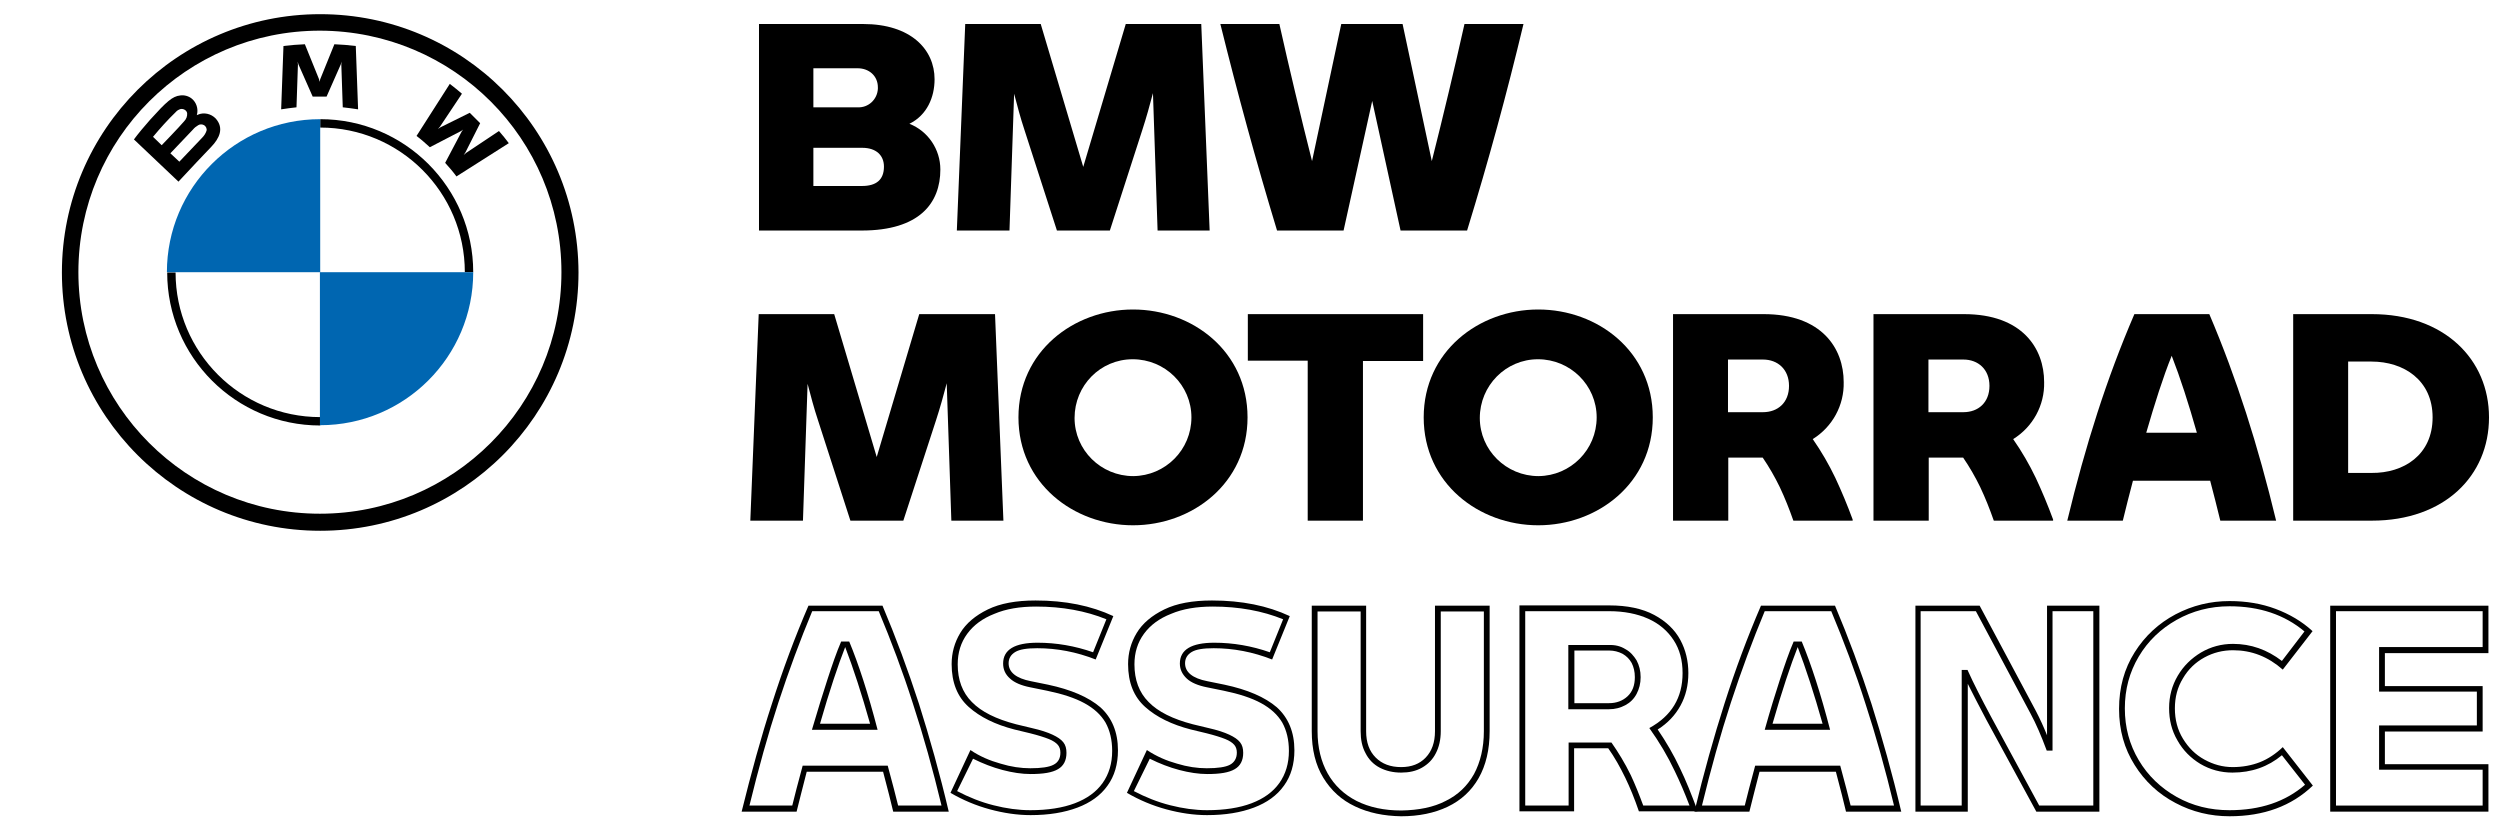
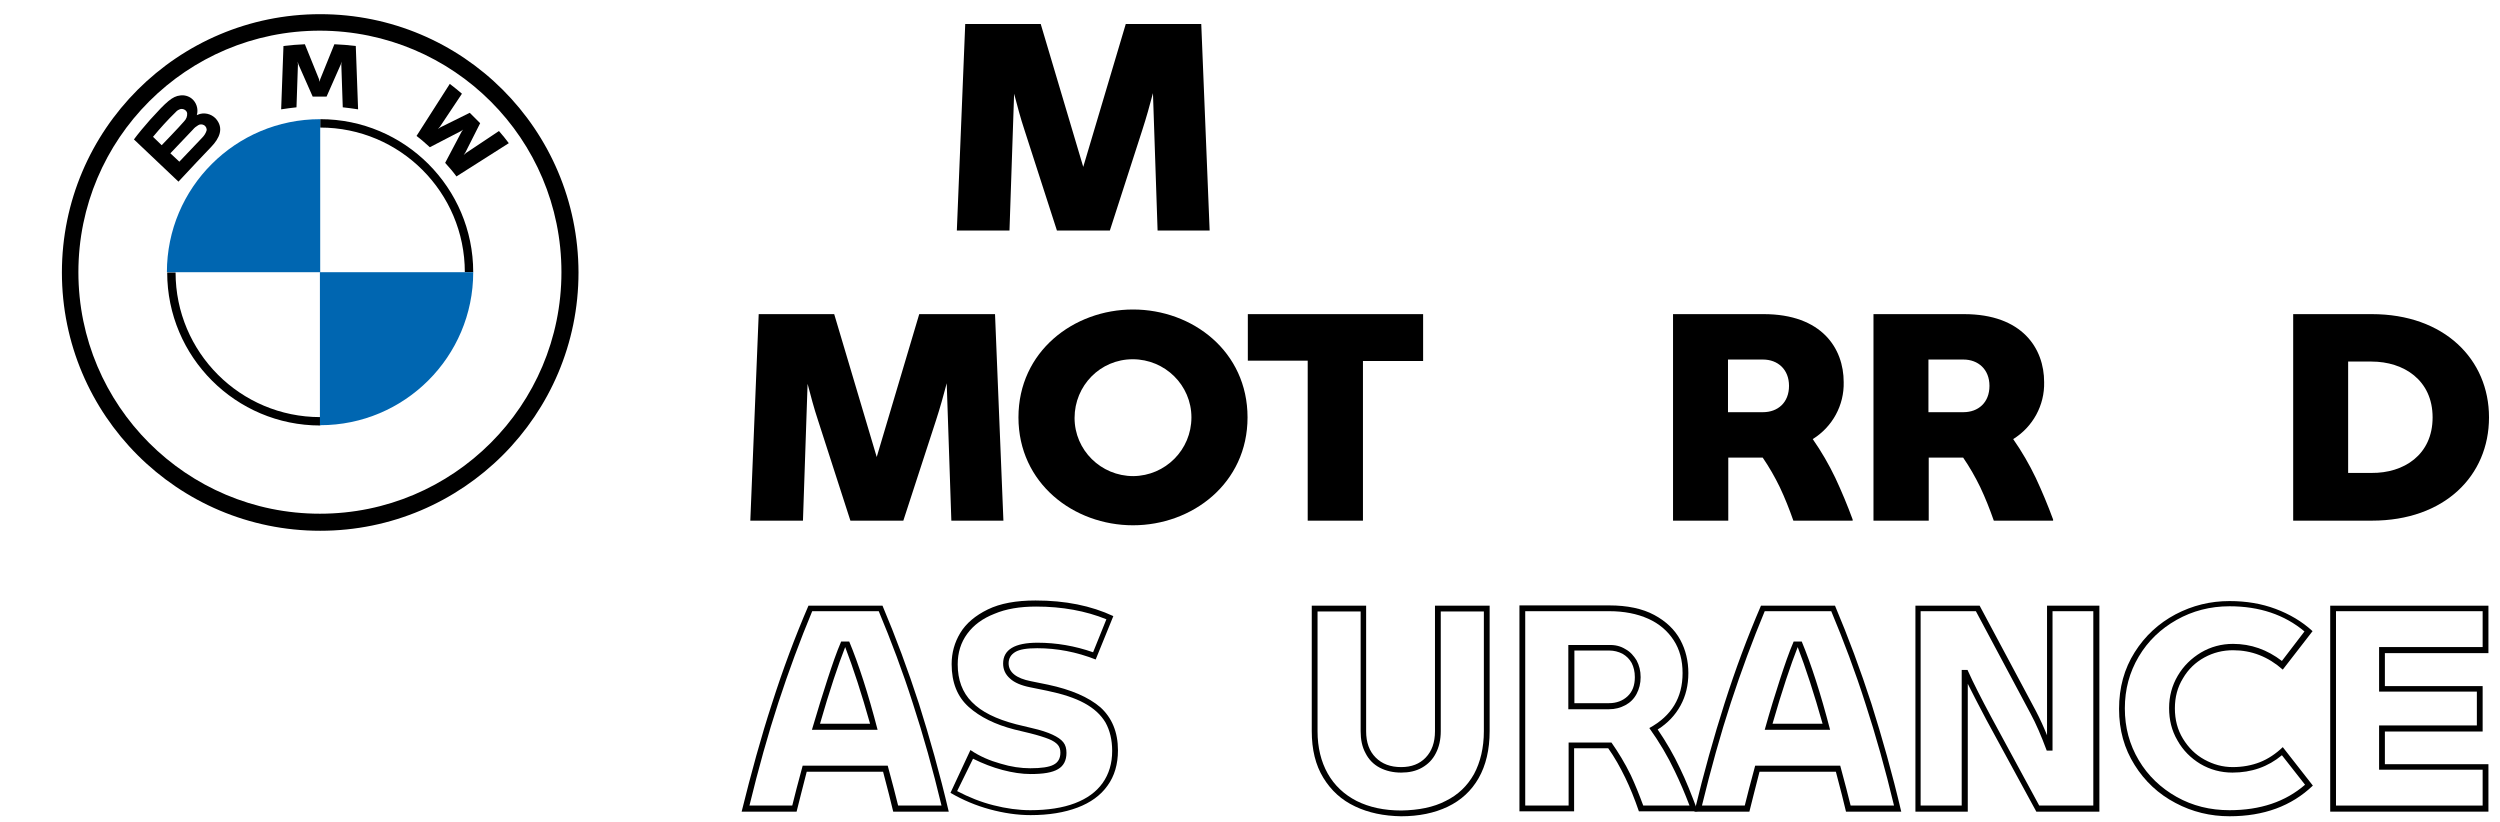
<svg xmlns="http://www.w3.org/2000/svg" version="1.1" x="0px" y="0px" viewBox="0 0 864.3 284.1" style="enable-background:new 0 0 864.3 284.1;" xml:space="preserve">
  <style type="text/css">
	.st0{fill:#0066B1;}
</style>
  <g id="Calque_1">
    <path d="M266.9,243.2c3.7-11.6,7.9-22.9,12.6-33.8h25.6c4.6,10.9,8.8,22.2,12.6,33.9c3.7,11.7,7.2,24.1,10.3,37.3h-19.2   c-0.7-3.1-1.9-7.7-3.5-13.8h-26.4c-1.6,6.1-2.7,10.7-3.5,13.8h-19C259.7,267.3,263.1,254.8,266.9,243.2z M273.9,278.5   c0.8-3.3,2-7.9,3.6-13.8h29.4c1.6,5.9,2.8,10.5,3.6,13.8h15c-3-12.5-6.3-24.3-9.9-35.3c-3.5-11-7.5-21.6-11.8-31.9h-23   c-4.2,10.1-8.1,20.6-11.7,31.6s-6.9,22.9-10,35.6H273.9z M286.1,234.8c1.6-4.9,3.1-9.3,4.7-13h2.8c3.2,7.7,6.5,17.8,9.8,30.5h-22.7   C282.7,245.5,284.5,239.7,286.1,234.8z M300.8,250.2c-2.9-10.3-5.8-19.2-8.6-26.5c-2.4,6.1-5.4,15-8.7,26.5H300.8z" />
    <path d="M345.9,264c3.6,1.1,7,1.6,10.3,1.6c3.8,0,6.5-0.4,8-1.2c1.6-0.8,2.4-2.2,2.4-4.2c0-1.1-0.3-2-0.9-2.7s-1.6-1.4-3.1-2   s-3.7-1.3-6.5-2l-5.4-1.3c-6.6-1.7-11.9-4.3-15.8-7.8c-3.9-3.5-5.9-8.4-5.9-14.8c0-3.9,1-7.5,3-10.8s5.2-6,9.5-8.1   c4.3-2.1,9.8-3.1,16.5-3.1c10.3,0,19.2,1.8,26.9,5.4l-6.1,15c-6.6-2.6-13.4-3.9-20.2-3.9c-3.6,0-6.1,0.4-7.6,1.3   c-1.5,0.9-2.3,2.2-2.3,3.9c0,3.1,2.6,5.2,7.7,6.2l5.9,1.2c8,1.7,14,4.3,18.1,7.8c4,3.6,6.1,8.6,6.1,14.9c0,4.8-1.2,8.9-3.6,12.2   c-2.4,3.4-5.9,5.9-10.4,7.6s-9.9,2.6-16.2,2.6c-4.6,0-9.3-0.7-14.1-2c-4.8-1.3-9.3-3.2-13.6-5.7l6.9-14.8   C338.7,261.5,342.3,263,345.9,264z M330.9,273.5c4,2.1,8.2,3.8,12.6,4.9c4.3,1.1,8.6,1.7,12.7,1.7c6,0,11.2-0.8,15.4-2.4   s7.4-3.9,9.6-7c2.2-3.1,3.3-6.8,3.3-11.1c0-3.8-0.8-7.1-2.3-9.8c-1.6-2.7-4-4.9-7.3-6.7c-3.3-1.8-7.6-3.2-12.9-4.3l-5.9-1.2   c-3-0.6-5.4-1.6-6.9-3c-1.6-1.4-2.4-3.1-2.4-5.2c0-4.8,4-7.2,11.9-7.2c6.5,0,12.9,1.1,19.2,3.3l4.6-11.4   c-7.1-2.9-15.3-4.4-24.3-4.4c-5.6,0-10.4,0.8-14.4,2.5c-4.1,1.6-7.2,3.9-9.4,6.9c-2.2,3-3.3,6.5-3.3,10.6c0,5.3,1.6,9.7,4.9,13   c3.3,3.4,8.4,5.9,15.3,7.7l5.4,1.3c3.1,0.7,5.5,1.5,7.2,2.3c1.7,0.8,2.9,1.6,3.7,2.6s1.1,2.2,1.1,3.7c0,2.6-1,4.5-2.9,5.6   c-2,1.2-5.1,1.7-9.5,1.7c-3,0-6.3-0.5-9.7-1.4s-6.8-2.2-10.2-3.9L330.9,273.5z" />
-     <path d="M406.9,264c3.6,1.1,7,1.6,10.3,1.6c3.8,0,6.5-0.4,8-1.2s2.4-2.2,2.4-4.2c0-1.1-0.3-2-0.9-2.7s-1.6-1.4-3.1-2   s-3.7-1.3-6.5-2l-5.4-1.3c-6.6-1.7-11.9-4.3-15.8-7.8s-5.9-8.4-5.9-14.8c0-3.9,1-7.5,3-10.8s5.2-6,9.5-8.1   c4.3-2.1,9.8-3.1,16.5-3.1c10.3,0,19.2,1.8,26.9,5.4l-6.1,15c-6.6-2.6-13.4-3.9-20.2-3.9c-3.6,0-6.1,0.4-7.6,1.3   c-1.5,0.9-2.3,2.2-2.3,3.9c0,3.1,2.6,5.2,7.7,6.2l5.9,1.2c8,1.7,14,4.3,18.1,7.8c4,3.6,6.1,8.6,6.1,14.9c0,4.8-1.2,8.9-3.6,12.2   c-2.4,3.4-5.9,5.9-10.4,7.6s-9.9,2.6-16.2,2.6c-4.6,0-9.3-0.7-14.1-2c-4.8-1.3-9.3-3.2-13.6-5.7l6.9-14.8   C399.8,261.5,403.3,263,406.9,264z M392,273.5c4,2.1,8.2,3.8,12.6,4.9c4.3,1.1,8.6,1.7,12.7,1.7c6,0,11.2-0.8,15.4-2.4   c4.2-1.6,7.4-3.9,9.6-7c2.2-3.1,3.3-6.8,3.3-11.1c0-3.8-0.8-7.1-2.3-9.8c-1.6-2.7-4-4.9-7.3-6.7c-3.3-1.8-7.6-3.2-12.9-4.3   l-5.9-1.2c-3-0.6-5.4-1.6-6.9-3s-2.4-3.1-2.4-5.2c0-4.8,4-7.2,11.9-7.2c6.5,0,12.9,1.1,19.2,3.3l4.6-11.4   c-7.1-2.9-15.3-4.4-24.3-4.4c-5.6,0-10.4,0.8-14.4,2.5c-4.1,1.6-7.2,3.9-9.4,6.9c-2.2,3-3.3,6.5-3.3,10.6c0,5.3,1.6,9.7,4.9,13   c3.3,3.4,8.4,5.9,15.3,7.7l5.4,1.3c3.1,0.7,5.5,1.5,7.2,2.3c1.7,0.8,2.9,1.6,3.7,2.6c0.8,1,1.1,2.2,1.1,3.7c0,2.6-1,4.5-2.9,5.6   c-2,1.2-5.1,1.7-9.5,1.7c-3,0-6.3-0.5-9.7-1.4s-6.8-2.2-10.2-3.9L392,273.5z" />
    <path d="M468.5,278.8c-4.7-2.2-8.3-5.5-11-9.9c-2.7-4.4-4-9.8-4-16.1v-43.4h18.8v43.4c0,3.9,1.1,6.9,3.3,9.1   c2.2,2.2,5.1,3.3,8.8,3.3c3.6,0,6.4-1.1,8.5-3.3c2.1-2.2,3.2-5.2,3.2-9.1v-43.4H515v43.4c0,6.4-1.3,11.8-3.8,16.2   c-2.5,4.4-6.1,7.7-10.7,9.9c-4.6,2.2-10,3.3-16.1,3.3C478.4,282.1,473.1,281,468.5,278.8z M499.8,276.9c4.3-2.1,7.5-5.2,9.8-9.3   c2.2-4.1,3.4-9.1,3.4-14.8v-41.4h-14.9v41.4c0,2.9-0.6,5.5-1.7,7.6c-1.1,2.2-2.7,3.8-4.8,5s-4.5,1.7-7.2,1.7   c-2.8,0-5.3-0.6-7.4-1.7c-2.1-1.1-3.8-2.8-4.9-5c-1.2-2.2-1.7-4.7-1.7-7.6v-41.4h-14.9v41.4c0,5.6,1.2,10.5,3.5,14.6   c2.3,4.1,5.7,7.3,10,9.5c4.4,2.2,9.5,3.3,15.5,3.3C490.4,280.1,495.6,279.1,499.8,276.9z" />
    <path d="M586.8,280.1v0.4h-20.2c-1.5-4.4-3.1-8.3-4.7-11.6c-1.8-3.7-3.7-7.1-5.9-10.2h-11.8v21.8h-18.9v-71.2h31   c6.3,0,11.5,1.1,15.6,3.3c4.1,2.2,7.1,5.1,9,8.6c1.9,3.5,2.8,7.4,2.8,11.5c0,4.2-0.9,7.9-2.7,11.2c-1.8,3.3-4.4,6.1-7.9,8.3   c3,4.4,5.6,8.9,7.7,13.4C582.9,269.9,584.8,274.7,586.8,280.1z M584.1,278.5c-1.6-4.2-3.3-8.2-5.1-11.9c-2.4-5.1-5.3-10-8.8-14.9   c7.7-4.2,11.5-10.5,11.5-19c0-4.4-1-8.2-3.1-11.4c-2.1-3.2-5-5.7-8.8-7.4s-8.3-2.6-13.5-2.6h-29v67.2h15v-21.8h14.8   c2.4,3.4,4.7,7.2,6.7,11.3c1.5,3.2,2.9,6.7,4.3,10.5H584.1z M561.9,224.4c1.7,0.9,2.9,2.3,3.9,3.9c0.9,1.7,1.4,3.6,1.4,5.8   s-0.5,4.1-1.4,5.8c-0.9,1.7-2.2,3-3.9,3.9s-3.5,1.4-5.7,1.4h-14V223h14C558.4,222.9,560.3,223.4,561.9,224.4z M562.7,240.7   c1.7-1.6,2.5-3.8,2.5-6.6c0-1.9-0.4-3.5-1.1-4.9c-0.8-1.4-1.8-2.4-3.2-3.2c-1.4-0.7-2.9-1.1-4.6-1.1h-12v18.2h12   C558.8,243.1,561,242.3,562.7,240.7z" />
    <path d="M596.2,243.2c3.7-11.6,7.9-22.9,12.6-33.8h25.6c4.6,10.9,8.8,22.2,12.6,33.9c3.7,11.7,7.2,24.1,10.3,37.3h-19.1   c-0.7-3.1-1.9-7.7-3.5-13.8h-26.4c-1.6,6.1-2.7,10.7-3.5,13.8h-19C589,267.3,592.5,254.8,596.2,243.2z M603.2,278.5   c0.8-3.3,2-7.9,3.6-13.8h29.4c1.6,5.9,2.8,10.5,3.6,13.8h15c-3-12.5-6.3-24.3-9.9-35.3c-3.5-11-7.5-21.6-11.8-31.9h-23   c-4.2,10.1-8.1,20.6-11.7,31.6c-3.6,11-6.9,22.9-10,35.6H603.2z M615.4,234.8c1.6-4.9,3.1-9.3,4.7-13h2.8   c3.2,7.7,6.5,17.8,9.8,30.5h-22.6C612,245.5,613.8,239.7,615.4,234.8z M630.1,250.2c-2.9-10.3-5.8-19.2-8.6-26.5   c-2.4,6.1-5.4,15-8.7,26.5H630.1z" />
    <path d="M662.2,209.4h22.2l19.5,36.5c1.3,2.5,2.6,5.3,3.8,8.3v-44.8h18.1v71.2H704l-17.3-31.8c-2.6-4.9-4.7-9-6.4-12.4v44.2h-18.1   L662.2,209.4L662.2,209.4z M678.2,278.5v-46.9h2c2.2,4.9,5,10.3,8.1,16.1l16.7,30.8h18.7v-67.2h-14.1v48.2h-2   c-1.9-5.1-3.7-9.3-5.6-12.8l-18.9-35.4H664v67.2H678.2z" />
    <path d="M738,225.5c3.6-5.7,8.3-10,14.1-13.1c5.9-3.1,12.1-4.6,18.7-4.6c5.8,0,11.1,0.9,15.9,2.7c4.8,1.8,9.1,4.3,12.8,7.7   l-10.3,13.3c-5.1-4.5-10.8-6.7-17.2-6.7c-3.5,0-6.8,0.8-9.9,2.5c-3.1,1.7-5.6,4.1-7.4,7.2c-1.9,3.1-2.8,6.5-2.8,10.4   s0.9,7.4,2.8,10.5c1.9,3.1,4.3,5.5,7.4,7.2c3.1,1.7,6.3,2.6,9.8,2.6c3.4,0,6.6-0.6,9.4-1.7c2.8-1.1,5.5-2.9,7.9-5.2l10.4,13.3   c-7.4,7.1-17,10.6-28.8,10.6c-6.6,0-12.9-1.5-18.7-4.6c-5.9-3.1-10.6-7.5-14.1-13.1c-3.6-5.7-5.4-12.1-5.4-19.4   C732.6,237.7,734.4,231.2,738,225.5z M739.4,262.8c3.2,5.4,7.6,9.6,13.1,12.7s11.6,4.6,18.3,4.6c10.6,0,19.3-2.9,26.1-8.8l-8-10.2   c-4.8,4-10.5,6-17.1,6c-4,0-7.7-1-11.1-3c-3.3-2-6-4.7-7.9-8.1c-2-3.4-2.9-7.1-2.9-11.2c0-4.1,1-7.8,3-11.2s4.7-6,8-8   c3.4-2,7.1-3,11.1-3c6.2,0,11.8,2,16.9,5.9l7.8-10.2c-6.9-5.8-15.6-8.7-25.9-8.7c-6.7,0-12.8,1.6-18.3,4.7   c-5.5,3.1-9.9,7.3-13.1,12.7s-4.8,11.3-4.8,17.9S736.2,257.4,739.4,262.8z" />
    <path d="M805.6,209.4h54.7v16.4h-35.8v11.4h33.8v15.7h-33.8v11.3h35.8v16.4h-54.7V209.4z M858.3,278.5v-12.4h-35.8v-15.3h33.8   v-11.7h-33.8v-15.4h35.8v-12.4h-50.7v67.2H858.3z" />
    <path d="M110.7,4.9c-49.3,0-89.3,40-89.3,89.3s40,89.3,89.3,89.3s89.3-40,89.3-89.3C199.9,44.8,160,4.9,110.7,4.9L110.7,4.9    M194.1,94.1c0,46.1-37.4,83.5-83.5,83.5s-83.5-37.4-83.5-83.5s37.4-83.5,83.5-83.5C156.8,10.7,194.1,48,194.1,94.1   C194.1,94.1,194.1,94.1,194.1,94.1L194.1,94.1" />
    <path d="M110.7,41.2v2.9c27.6,0,50,22.4,50,50h2.9C163.6,64.9,139.9,41.2,110.7,41.2 M110.7,144.2c-27.6,0-50-22.4-50-50h-2.9   c0,29.2,23.7,52.9,52.9,52.9c0,0,0,0,0,0h0" />
    <path d="M153.9,56.3c1.2,1.3,3,3.4,3.9,4.7l18.1-11.5c-0.9-1.2-2.3-3-3.4-4.2l-11.4,7.6l-0.8,0.7l0.6-0.9l5.1-10.1l-3.6-3.6   L152.3,44l-0.9,0.6l0.7-0.8l7.6-11.4c-1.3-1.1-2.6-2.2-4.2-3.4L144,47c1.5,1.1,3.4,2.8,4.6,3.9l10.8-5.6l0.7-0.5l-0.5,0.7   L153.9,56.3z" />
    <path d="M112.9,33.4l4.9-11.1l0.3-1l-0.1,1l0.5,14.8c1.7,0.2,3.5,0.4,5.3,0.7l-0.8-21.9c-2.5-0.3-4.9-0.5-7.4-0.6l-4.9,12.1   l-0.2,0.9l-0.2-0.9l-4.9-12.1c-2.5,0.1-4.9,0.3-7.4,0.6l-0.8,21.9c1.8-0.3,3.6-0.5,5.3-0.7l0.5-14.8l-0.1-1l0.3,1l4.9,11.1   L112.9,33.4z" />
    <path d="M73,50.8c2.9-3,4.5-6.5,1.6-9.8c-1.6-1.7-4.2-2.3-6.3-1.3L68,39.8l0.1-0.2c0.5-2-0.2-4.2-1.8-5.5c-1.1-0.9-2.6-1.3-4-1.1   c-2.7,0.3-4.7,2.1-10.4,8.4c-1.7,1.9-4.2,4.9-5.6,6.8l15.4,14.6C66.9,57.2,68.9,55.1,73,50.8 M52.9,47.3c2.5-3,5.1-5.9,7.9-8.6   c0.4-0.5,1-0.8,1.6-1c1-0.2,2.1,0.4,2.3,1.4c0,0,0,0,0,0l0,0c0.1,1.1-0.3,2.1-1.1,2.9c-1.6,1.9-7.7,8.2-7.7,8.2L52.9,47.3z    M58.9,53c0,0,5.9-6.2,7.8-8.2c0.5-0.6,1.1-1.1,1.8-1.5c0.6-0.4,1.4-0.4,2.1,0c0.6,0.4,1,1.2,0.8,1.9c-0.3,0.9-0.8,1.7-1.5,2.4   C69,48.5,62,55.9,62,55.9L58.9,53z" />
    <path class="st0" d="M110.7,41.2v52.9H57.7C57.7,64.9,81.4,41.2,110.7,41.2L110.7,41.2C110.6,41.2,110.7,41.2,110.7,41.2" />
    <path class="st0" d="M163.6,94.1c0,29.2-23.7,52.9-52.9,52.9c0,0,0,0,0,0h-0.1V94.1H163.6z" />
  </g>
  <g id="Calque_2">
-     <path d="M325.1,58.6c0,11.6-7.2,21.1-27.2,21.1h-35.5V8.3h36c16.5,0,24.7,8.8,24.7,19.1c0,6.2-2.6,12.4-8.7,15.4   C320.8,45.3,325.1,51.6,325.1,58.6 M281.2,23.6v13.5h15.3c3.7,0.2,6.8-2.7,7-6.4c0-0.2,0-0.3,0-0.5c0-4-3.1-6.6-7-6.6H281.2z    M305.6,57.6c0-3.9-2.7-6.5-7.5-6.5h-16.9v13.2H298C303,64.3,305.6,62.1,305.6,57.6" />
    <path d="M400.2,79.7l-1.6-47.5c-1.1,4.2-2.3,8.5-3.7,12.8l-11.2,34.7h-18.3L354.2,45c-1.4-4.2-2.5-8.4-3.6-12.6l-1.6,47.3h-18.2   l2.9-71.4h26.1l14.7,49.4l14.7-49.4h26.1l2.9,71.4L400.2,79.7z" />
-     <path d="M526.7,8.3c-5.8,24.2-12,47-19.5,71.4h-23l-9.8-44.8l-9.9,44.8h-23c-7.4-24.4-13.6-47.2-19.6-71.4h20.4   c3.4,15.2,7.3,31.6,11.3,47.4l10.1-47.4h21.2l10.1,47.4c4-15.8,7.9-32.2,11.3-47.4H526.7z" />
    <path d="M328.9,180l-1.6-47.5c-1.1,4.2-2.3,8.5-3.7,12.8L312.3,180h-18.3l-11.2-34.7c-1.4-4.2-2.5-8.4-3.6-12.6l-1.6,47.3h-18.2   l2.9-71.4h26.1l14.7,49.4l14.7-49.4H344l2.9,71.4H328.9z" />
    <path d="M352.1,144.3c0-22.8,19.1-37.3,39.6-37.3c20.6,0,39.6,14.5,39.6,37.3s-19.1,37.3-39.6,37.3   C371.2,181.6,352.1,167.1,352.1,144.3 M411.9,144.3c0-11.1-9.1-20.1-20.3-20.1s-20.1,9.1-20.1,20.3c0,11.1,9.1,20.1,20.3,20.1   C402.9,164.5,411.9,155.5,411.9,144.3L411.9,144.3" />
    <path d="M492,124.8h-20.8V180h-19.1v-55.3h-20.7v-16.1H492V124.8z" />
-     <path d="M492.2,144.3c0-22.8,19.1-37.3,39.6-37.3c20.6,0,39.6,14.5,39.6,37.3s-19.1,37.3-39.6,37.3   C511.3,181.6,492.2,167.1,492.2,144.3 M552,144.3c0-11.1-9.1-20.1-20.3-20.1c-11.1,0-20.1,9.1-20.1,20.3c0,11.1,9.1,20.1,20.3,20.1   C543,164.5,552,155.5,552,144.3L552,144.3" />
    <path d="M640.5,179.6v0.4H620c-1.4-4-2.9-7.8-4.7-11.6c-1.7-3.5-3.7-7-5.9-10.2h-11.9V180h-19.1v-71.4h31.3   c20.2,0,27.7,11.9,27.7,23.5c0.2,8-3.9,15.5-10.7,19.7c3,4.3,5.6,8.8,7.8,13.4C636.7,169.9,638.7,174.7,640.5,179.6 M597.4,142.5   h12.1c5.1,0,9-3.3,9-9.1c0-5.7-3.9-9.1-9-9.1h-12.1V142.5z" />
    <path d="M709.8,179.6v0.4h-20.5c-1.4-4-2.9-7.8-4.7-11.6c-1.7-3.5-3.7-7-5.9-10.2h-11.9V180h-19.1v-71.4H679   c20.2,0,27.7,11.9,27.7,23.5c0.2,8-3.9,15.5-10.7,19.7c3,4.3,5.6,8.8,7.8,13.4C706,169.9,708,174.7,709.8,179.6 M666.7,142.5h12.1   c5.1,0,9-3.3,9-9.1c0-5.7-3.9-9.1-9-9.1h-12.1V142.5z" />
-     <path d="M764.1,166.2h-26.7c-1.2,4.6-2.4,9.2-3.5,13.8h-19.2c6.3-26.1,13.6-49.1,23.2-71.4h25.9c9.5,22.3,16.8,45.3,23.1,71.4   h-19.3C766.5,175.4,765.3,170.8,764.1,166.2 M759.5,149.6c-2.8-9.9-5.8-19.2-8.7-26.6c-3,7.4-5.9,16.6-8.8,26.6H759.5z" />
    <path d="M860.5,144.3c0,20.2-15.4,35.7-40.5,35.7h-27.2v-71.4H820C845,108.6,860.5,124.2,860.5,144.3 M841,144.3   c0-12.9-10-19.3-21.1-19.3h-8.1v38.5h8.1C831,163.6,841,157.3,841,144.3" />
  </g>
</svg>